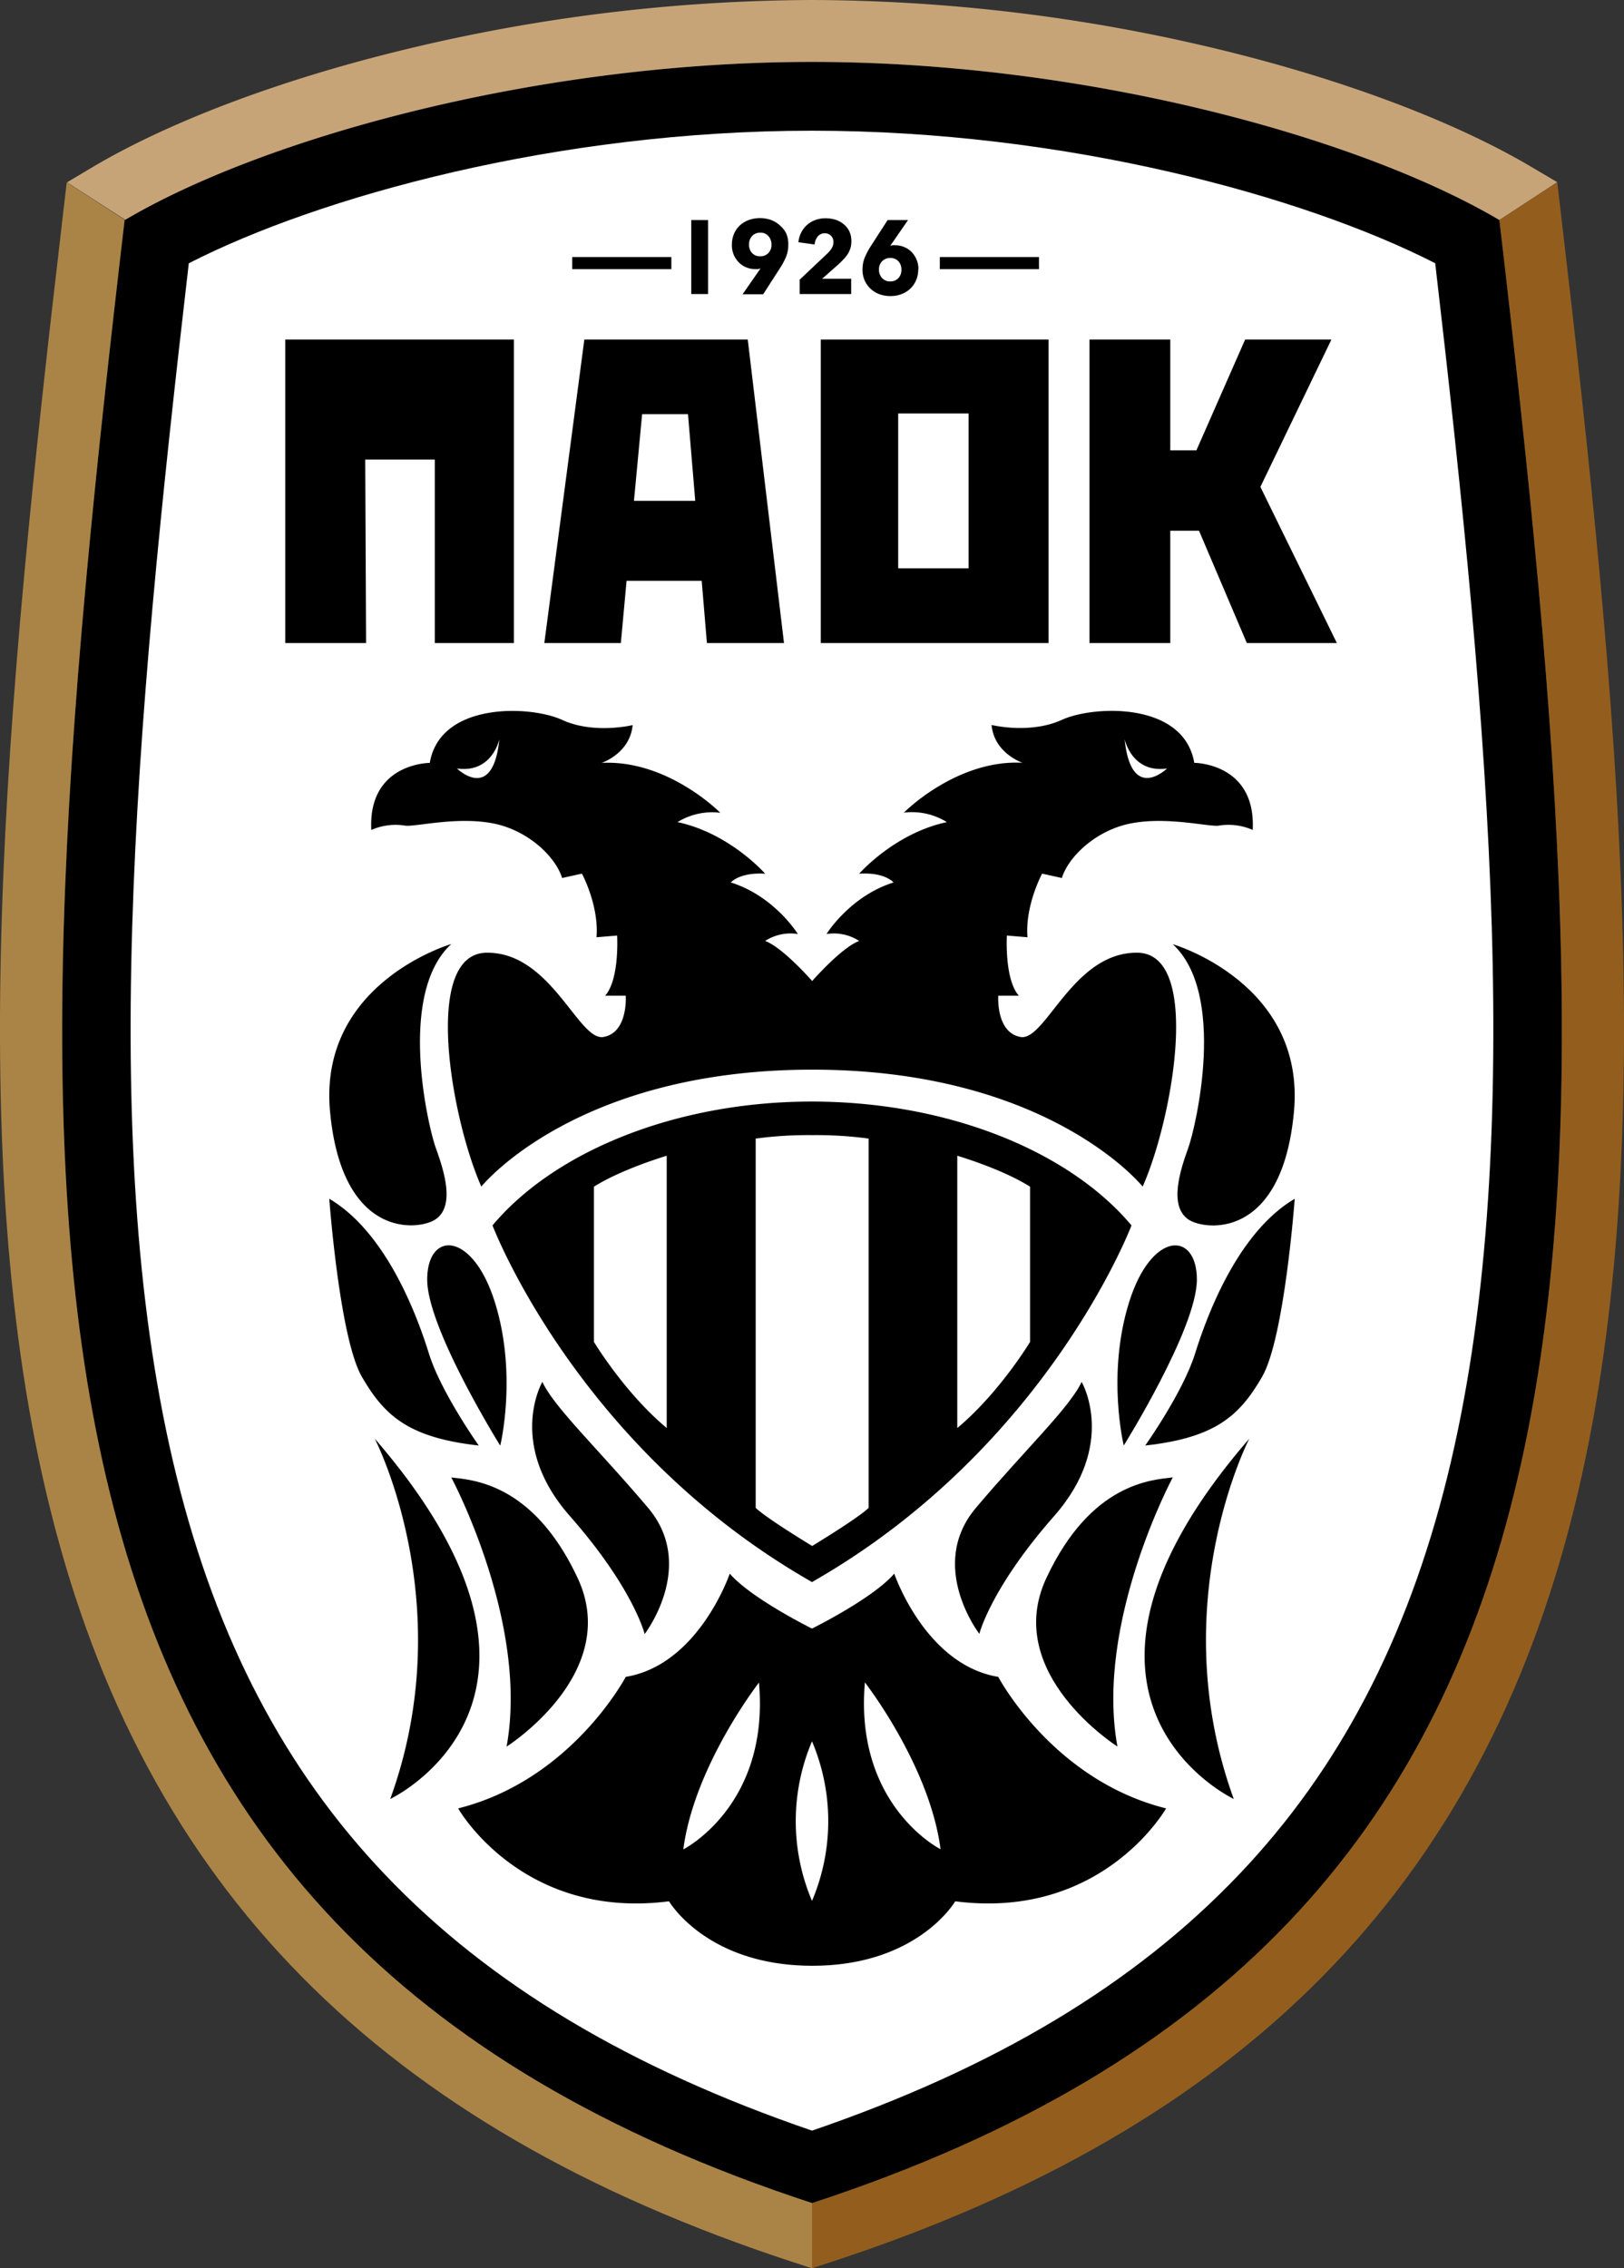
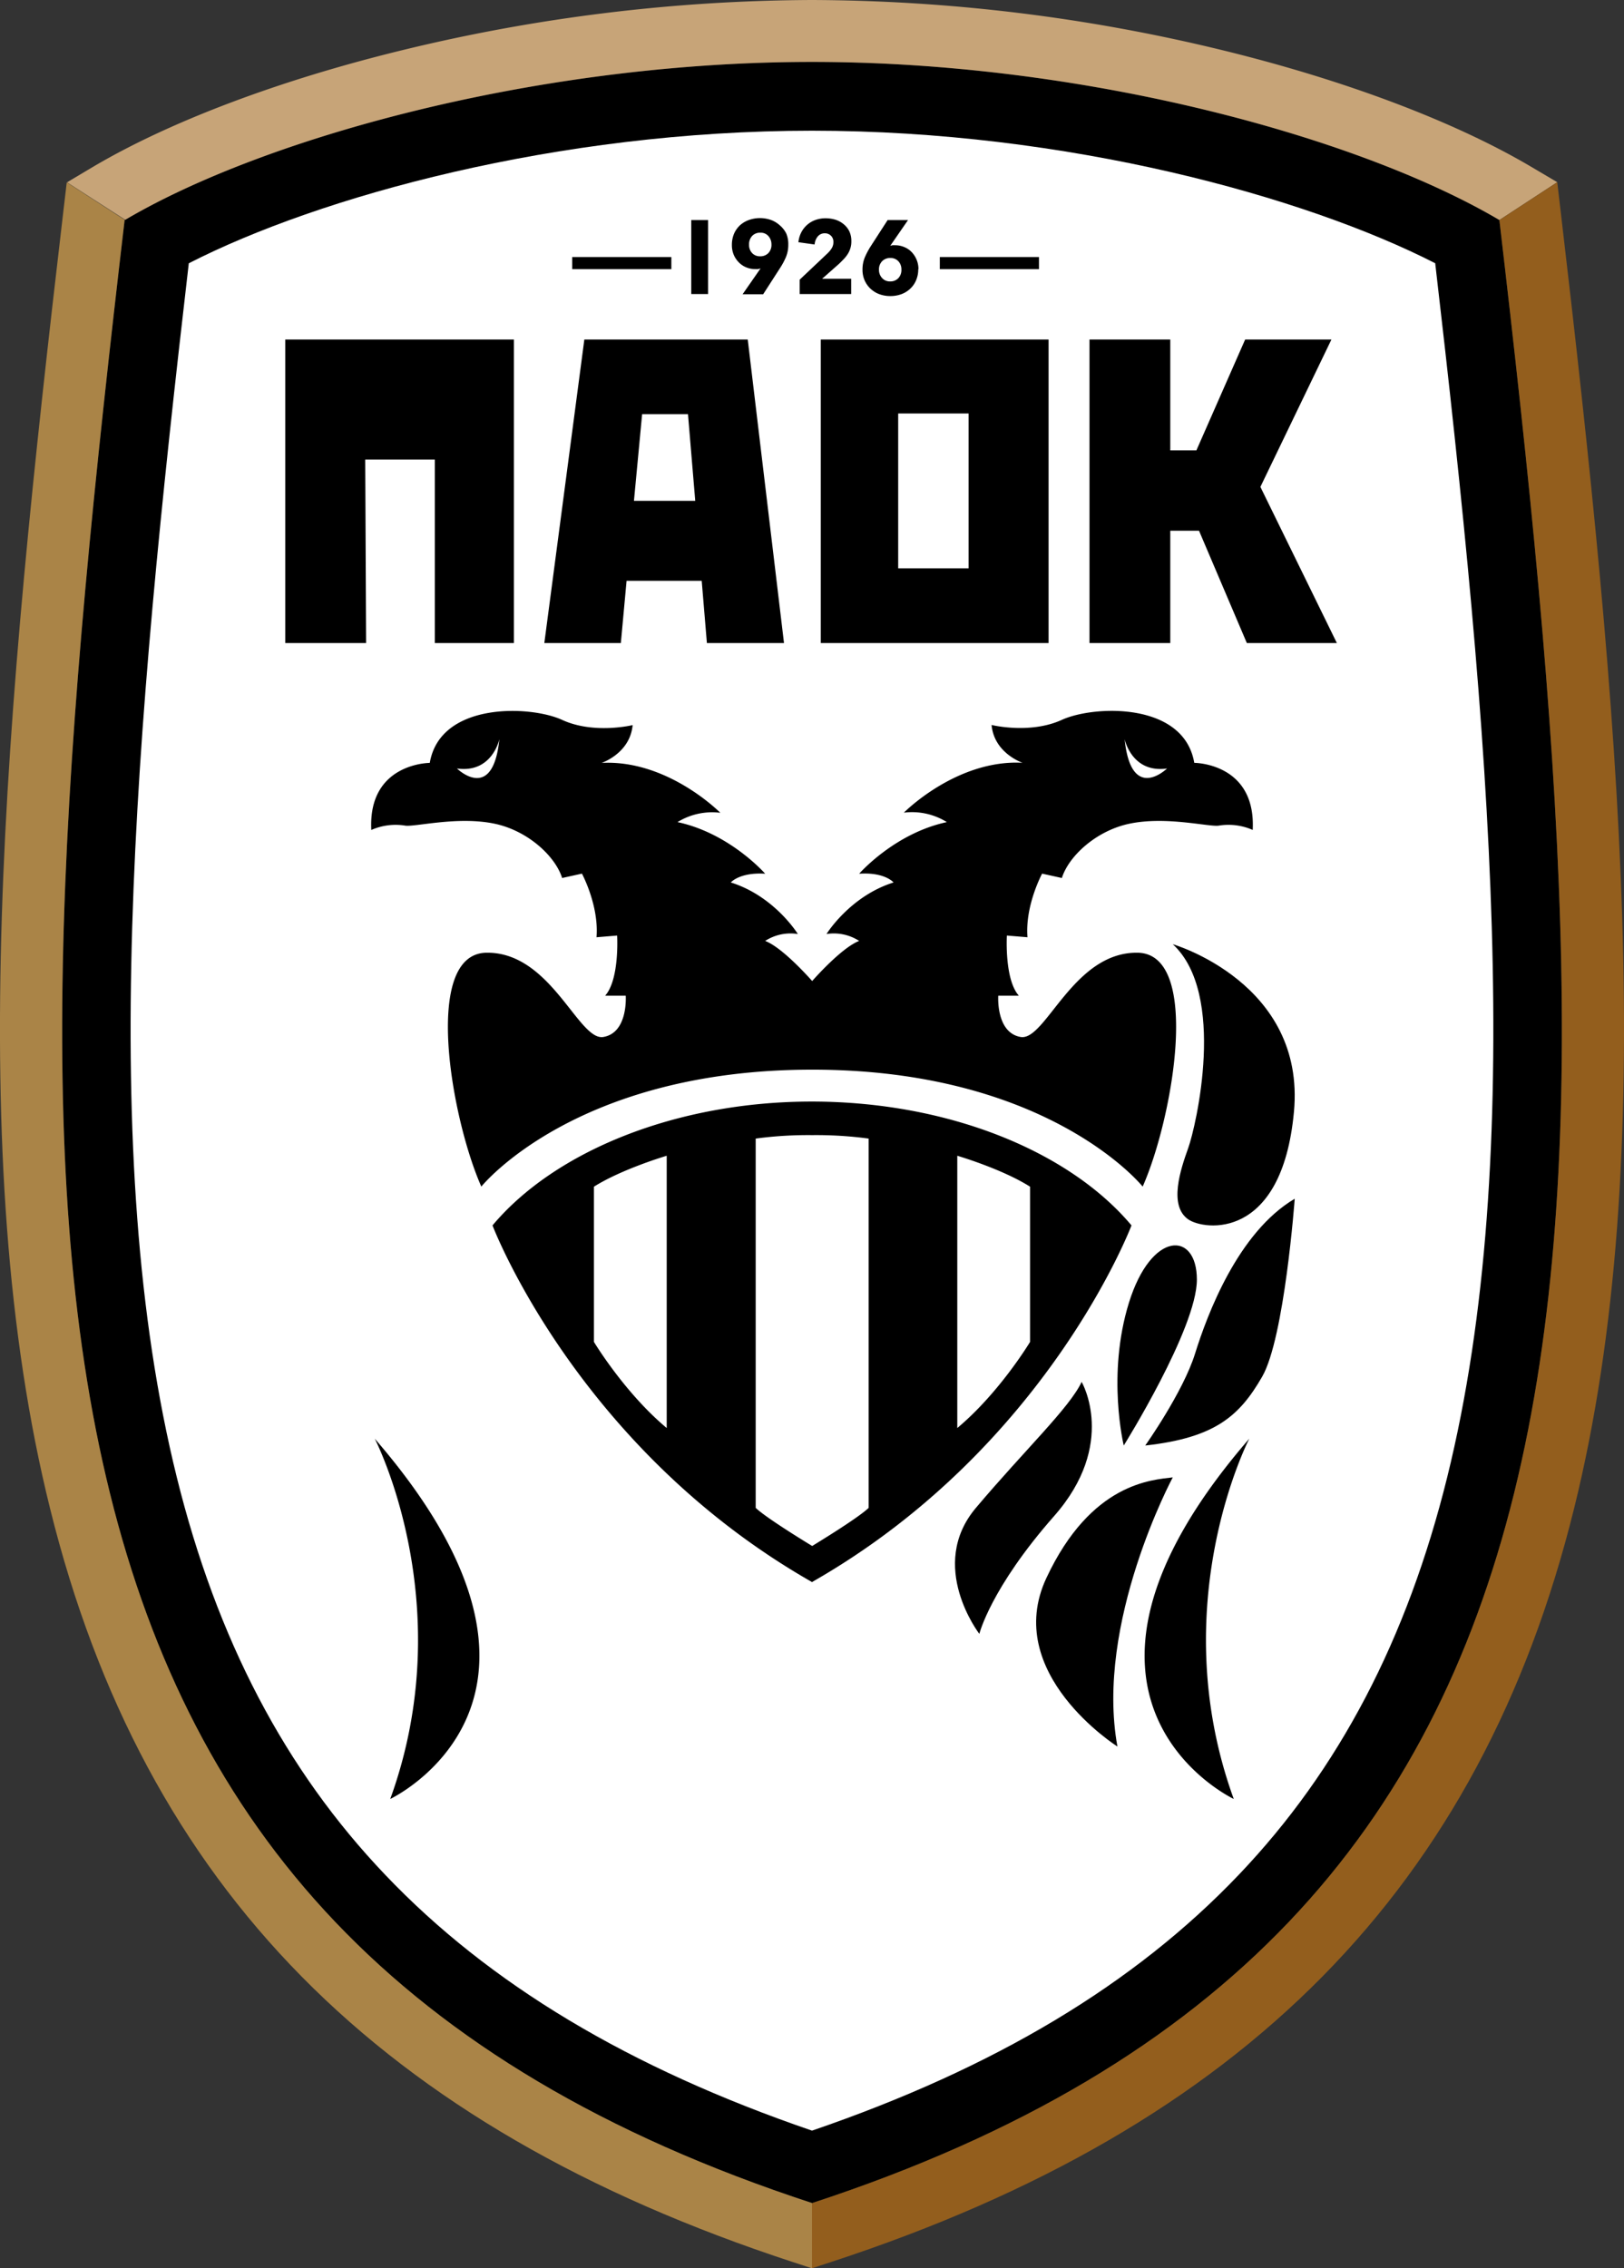
<svg xmlns="http://www.w3.org/2000/svg" data-name="Layer 1" viewBox="0 0 371.78 519.06">
  <rect x="0" y="0" width="371.78" height="519.06" fill="#333333" stroke="none" />
  <path d="M185.89 495.86c-44.31-14.86-78.17-34.93-103.43-61.45-23.86-25-40.1-56-49.64-94.53C14 263.84 22.93 166 35.88 55.23 65.69 38.89 123.8 22 185.89 22s120.2 16.85 150 33.19c13 110.76 21.88 208.61 3.06 284.65-9.54 38.57-25.78 69.49-49.64 94.53-25.25 26.56-59.1 46.63-103.42 61.49" style="fill:#fff" />
  <path d="M185.89 29.91c58.34 0 112.87 15.1 142.67 30.33 12.6 108.3 21 203.92 2.76 277.75-9.21 37.2-24.81 67-47.7 91-23.88 25.07-55.89 44.26-97.73 58.58C144.05 473.24 112 454.05 88.16 429c-22.89-24-38.49-53.79-47.7-91-18.27-73.83-9.83-169.45 2.76-277.75C73 45 127.55 29.91 185.89 29.91m0-15.74c-62.69 0-125.38 17.31-157.36 36.18C1 285-5.32 441.58 185.89 504.15 377.1 441.58 370.8 285 343.25 50.35c-32-18.87-94.67-36.18-157.36-36.18" />
  <path d="M296.22 254.44c2.76-29.51-27.74-38.37-27.74-38.37 12.39 11.42 5.31 41.72 3.54 46.64s-4.53 13.18 0 16.33c3.61 2.51 21.45 4.96 24.2-24.6m-22.63 55.3c-2.75 8.85-11.41 21.05-11.41 21.05 16.13-1.77 21.64-6.88 26.76-15.74s7.46-40.73 7.46-40.73c-13.01 7.68-20.05 26.56-22.81 35.42m-15.15-11.61c-5.12 16.53-1.18 32.66-1.18 32.66S274 304 274 292.82s-10.44-11.22-15.56 5.31m-17.12 48.8c14.56-16.53 6.3-30.7 6.3-30.7-2.76 5.91-13 15.55-24.21 28.83s.79 28.83.79 28.83 2.56-10.43 17.12-26.96m-1.77 14.17c-10.23 21.84 16.26 38.57 16.26 38.57-5.18-28.34 12.67-61.59 12.67-61.59-4.73.59-18.7 1.18-28.93 23.02" />
  <path d="M282.44 411.67c-16.15-44.47 3.56-82.45 3.56-82.45-51.76 59.78-3.56 82.45-3.56 82.45m-96.55-49.62h.06V362c53.82-30.7 73.08-81.58 73.08-81.58-14.27-17-42-28.31-73.08-28.34h-.12c-31 0-58.81 11.33-73.08 28.34 0 0 19.26 50.88 73.08 81.58v.07Zm33.26-97.57s10.23 3 16.66 7.08v35.52s-6.95 11.58-16.66 19.71Zm-66.52 62.31c-9.71-8.13-16.66-19.71-16.66-19.71v-35.52c6.43-4.06 16.66-7.08 16.66-7.08ZM173 260.55a90 90 0 0 1 12.93-.79 90 90 0 0 1 12.93.79v84.51c-2.48 2.38-12.29 8.33-12.93 8.72-.64-.39-10.45-6.34-12.93-8.72Z" />
-   <path d="M228.53 383.73c-16.73-2.76-23.81-23.62-23.81-23.62-4.8 5.57-18.18 12.25-18.83 12.57-.65-.32-14-7-18.83-12.57 0 0-7.08 20.86-23.81 23.62 0 0-12.4 23.61-38.37 30.1 0 0 14.5 25.59 48.28 21.26 0 0 8.56 14.7 32.67 14.75h.17c24.11 0 32.68-14.75 32.68-14.75 33.78 4.33 48.27-21.26 48.27-21.26-26.02-6.49-38.42-30.1-38.42-30.1m-72.1 39.48c2.5-19.15 17.32-38.17 17.32-38.17 2.49 28.2-17.32 38.17-17.32 38.17M185.89 435a46.7 46.7 0 0 1 0-36.52 46.7 46.7 0 0 1 0 36.52M198 385s14.82 19 17.32 38.17c.03.04-19.78-9.93-17.32-38.17M99.76 279c4.53-3.15 1.77-11.41 0-16.33s-8.85-35.22 3.55-46.64c0 0-30.51 8.86-27.75 38.37s20.59 27.15 24.2 24.6m9.84 51.79s-8.66-12.2-11.41-21.05-9.8-27.74-22.81-35.42c0 0 2.34 31.88 7.46 40.73S93.47 329 109.6 330.79m-11.8-37.97c0 11.21 16.72 38 16.72 38s3.94-16.13-1.18-32.66-15.54-16.56-15.54-5.34m50.57 52.24c-11.22-13.28-21.45-22.92-24.21-28.83 0 0-8.26 14.17 6.3 30.7s17.12 27 17.12 27 12-15.59.79-28.87m-16.14 16.04c-10.23-21.84-24.2-22.43-28.92-23 0 0 17.84 33.25 12.66 61.59.03-.02 26.49-16.75 16.26-38.59" />
  <path d="M85.79 329.22s19.7 38 3.55 82.45c0 0 48.2-22.67-3.55-82.45m6.89-140.3c2.09.42 12.1-2.24 20.66-.4 7.55 1.63 13.78 7.42 15.35 12.4l4.53-1s3.93 7.28 3.34 14.56l4.72-.39s.59 10-2.75 13.77h4.72s.59 8.46-5.12 9.44-12-19.48-26.76-19.28-8.06 38-1.18 53.52c0 0 21.44-26.74 75.7-26.76s75.7 26.76 75.7 26.76c6.89-15.54 13.58-53.32-1.18-53.52s-21.06 20.27-26.76 19.28-5.12-9.44-5.12-9.44h4.72c-3.34-3.74-2.75-13.77-2.75-13.77l4.72.39c-.59-7.28 3.35-14.56 3.35-14.56l4.52 1c1.57-5 7.8-10.77 15.35-12.4 8.56-1.84 18.57.82 20.66.4a13.8 13.8 0 0 1 7.68 1c.78-15.35-13.38-15.35-13.38-15.35-2.37-14-23-13.18-30.31-9.84S227 165.9 227 165.9c.59 6.49 7.08 8.65 7.08 8.65-15.15-.78-27.16 11.42-27.16 11.42a15.06 15.06 0 0 1 9.84 2.16c-12 2.56-20.07 11.81-20.07 11.81 5.9-.4 7.87 2 7.87 2-10 3.14-15.35 11.8-15.35 11.8a10.7 10.7 0 0 1 7.48 1.58c-3.92 1.49-10.14 8.47-10.76 9.18-.62-.71-6.84-7.69-10.76-9.18a10.7 10.7 0 0 1 7.48-1.58s-5.32-8.66-15.35-11.8c0 0 2-2.37 7.87-2 0 0-8.07-9.25-20.07-11.81a15.08 15.08 0 0 1 9.8-2.13s-12-12.2-27.16-11.42c0 0 6.49-2.16 7.09-8.65 0 0-8.86 2.16-16.14-1.19s-27.94-4.13-30.3 9.84c0 0-14.17 0-13.39 15.35a13.8 13.8 0 0 1 7.68-1.01m174.49-13.06s-8.22 8-9.71-6.72c0 0 1.61 7.86 9.71 6.72m-152.85-6.72c-1.49 14.76-9.71 6.72-9.71 6.72 8.1 1.14 9.71-6.72 9.71-6.72m3.33-21.98H99.54v-41.99H83.61l.2 41.99h-18.5V77.7h52.34zM187.9 77.7v69.46h52.15V77.7Zm33.84 52.35h-16.12V94.62h16.12Zm-59.91 17.11h17.65l-8.3-69.46h-37.41l-9.16 69.46h17.52l1.31-14.25h17.2Zm-16.7-32.55L147 94.78h10.5l1.66 19.83Zm140.31 32.55h20.61l-17.51-35.74L304.8 77.7h-19.75l-11.16 25.36h-5.98V77.7h-18.49v69.46h18.49v-25.71h6.58zM158.25 67.29V50.35h3.85v16.94ZM180.46 56a7.3 7.3 0 0 1-.5 2.74 16 16 0 0 1-1.32 2.5l-3.93 6.1H170l4.06-5.84v-.07a3 3 0 0 1-.57.15 4 4 0 0 1-.58 0 5.4 5.4 0 0 1-2.05-.39 5 5 0 0 1-1.7-1.13 5.5 5.5 0 0 1-1.18-1.74 5.7 5.7 0 0 1-.43-2.26 6.5 6.5 0 0 1 .5-2.59 5.8 5.8 0 0 1 1.38-1.94 6.2 6.2 0 0 1 2.05-1.2 7.62 7.62 0 0 1 5 0 6.1 6.1 0 0 1 2 1.2 5.9 5.9 0 0 1 1.52 1.91 6.2 6.2 0 0 1 .46 2.56m-3.85-.05a2.82 2.82 0 0 0-.68-1.9 2.31 2.31 0 0 0-1.86-.8 2.47 2.47 0 0 0-1.89.75 2.8 2.8 0 0 0-.7 2 2.7 2.7 0 0 0 .69 1.9 2.4 2.4 0 0 0 1.85.75 2.5 2.5 0 0 0 1.88-.74 2.7 2.7 0 0 0 .71-2.01Zm6.46 11.34V64l6.35-6a5.8 5.8 0 0 0 1-1.22 2.63 2.63 0 0 0 .37-1.39 1.91 1.91 0 0 0-2-2 2 2 0 0 0-1.57.71 3.26 3.26 0 0 0-.73 1.85l-3.71-.52a6.2 6.2 0 0 1 .68-2.3 5.85 5.85 0 0 1 3.27-2.81 6.8 6.8 0 0 1 2.27-.37 7.7 7.7 0 0 1 2.19.31 5.5 5.5 0 0 1 1.89 1 4.9 4.9 0 0 1 1.33 1.62 5.2 5.2 0 0 1 .49 2.3 5.3 5.3 0 0 1-.86 3 7.4 7.4 0 0 1-.93 1.16c-.34.36-.7.72-1.07 1.07l-3.84 3.39h6.66v3.49Zm27.14-5.69a6.25 6.25 0 0 1-.51 2.58 5.6 5.6 0 0 1-1.38 1.94 6 6 0 0 1-2 1.21 7.3 7.3 0 0 1-2.49.42 7.2 7.2 0 0 1-2.49-.42 6 6 0 0 1-2-1.21 5.8 5.8 0 0 1-1.38-1.91 6 6 0 0 1-.51-2.52 7.2 7.2 0 0 1 .51-2.74 17 17 0 0 1 1.31-2.5l3.94-6.1h4.67l-4 5.79-.07.12a2.6 2.6 0 0 1 .55-.14 5 5 0 0 1 .6 0 5.3 5.3 0 0 1 2 .4 4.9 4.9 0 0 1 1.7 1.12 5.64 5.64 0 0 1 1.6 4Zm-3.85.09a2.7 2.7 0 0 0-.69-1.9 2.4 2.4 0 0 0-1.85-.75 2.5 2.5 0 0 0-1.88.74 2.66 2.66 0 0 0-.72 1.94 2.75 2.75 0 0 0 .7 1.89 2.37 2.37 0 0 0 1.87.79 2.47 2.47 0 0 0 1.87-.75 2.7 2.7 0 0 0 .7-1.96m8.79-2.87h22.7v2.78h-22.7zm-84.16 0h22.7v2.78h-22.7z" />
  <path d="M185.89 14.17c-62.64 0-125.27 17.28-157.28 36.14h-.08C1 285-5.32 441.58 185.89 504.15 377.09 441.58 370.8 285 343.25 50.38c-31.98-18.9-94.67-36.21-157.36-36.21" style="fill:none" />
  <path d="M185.89 14.17c62.69 0 125.38 17.31 157.36 36.18l13.25-8.66-6.05-3.57c-17.6-10.38-42.82-19.88-71-26.73A402 402 0 0 0 185.89 0a402 402 0 0 0-93.54 11.42c-28.2 6.85-53.42 16.35-71 26.73l-6 3.57 13.33 8.58c31.94-18.85 94.57-36.13 157.21-36.13" style="fill:#c7a478" />
  <path d="M28.53 50.35h.08l-13.33-8.62-.82 7c-13.45 114.56-23 215.94-3 296.47 21.46 86.71 75.5 141.5 170.06 172.45l4.41 1.44v-14.94C-5.32 441.58 1 285 28.53 50.35" style="fill:#aa8447" />
  <path d="m357.32 48.7-.82-7-13.25 8.66C370.8 285 377.09 441.58 185.89 504.15v14.91l4.41-1.44c94.56-30.95 148.6-85.74 170.06-172.45 19.93-80.53 10.41-181.91-3.04-296.47" style="fill:#935e1d" />
</svg>